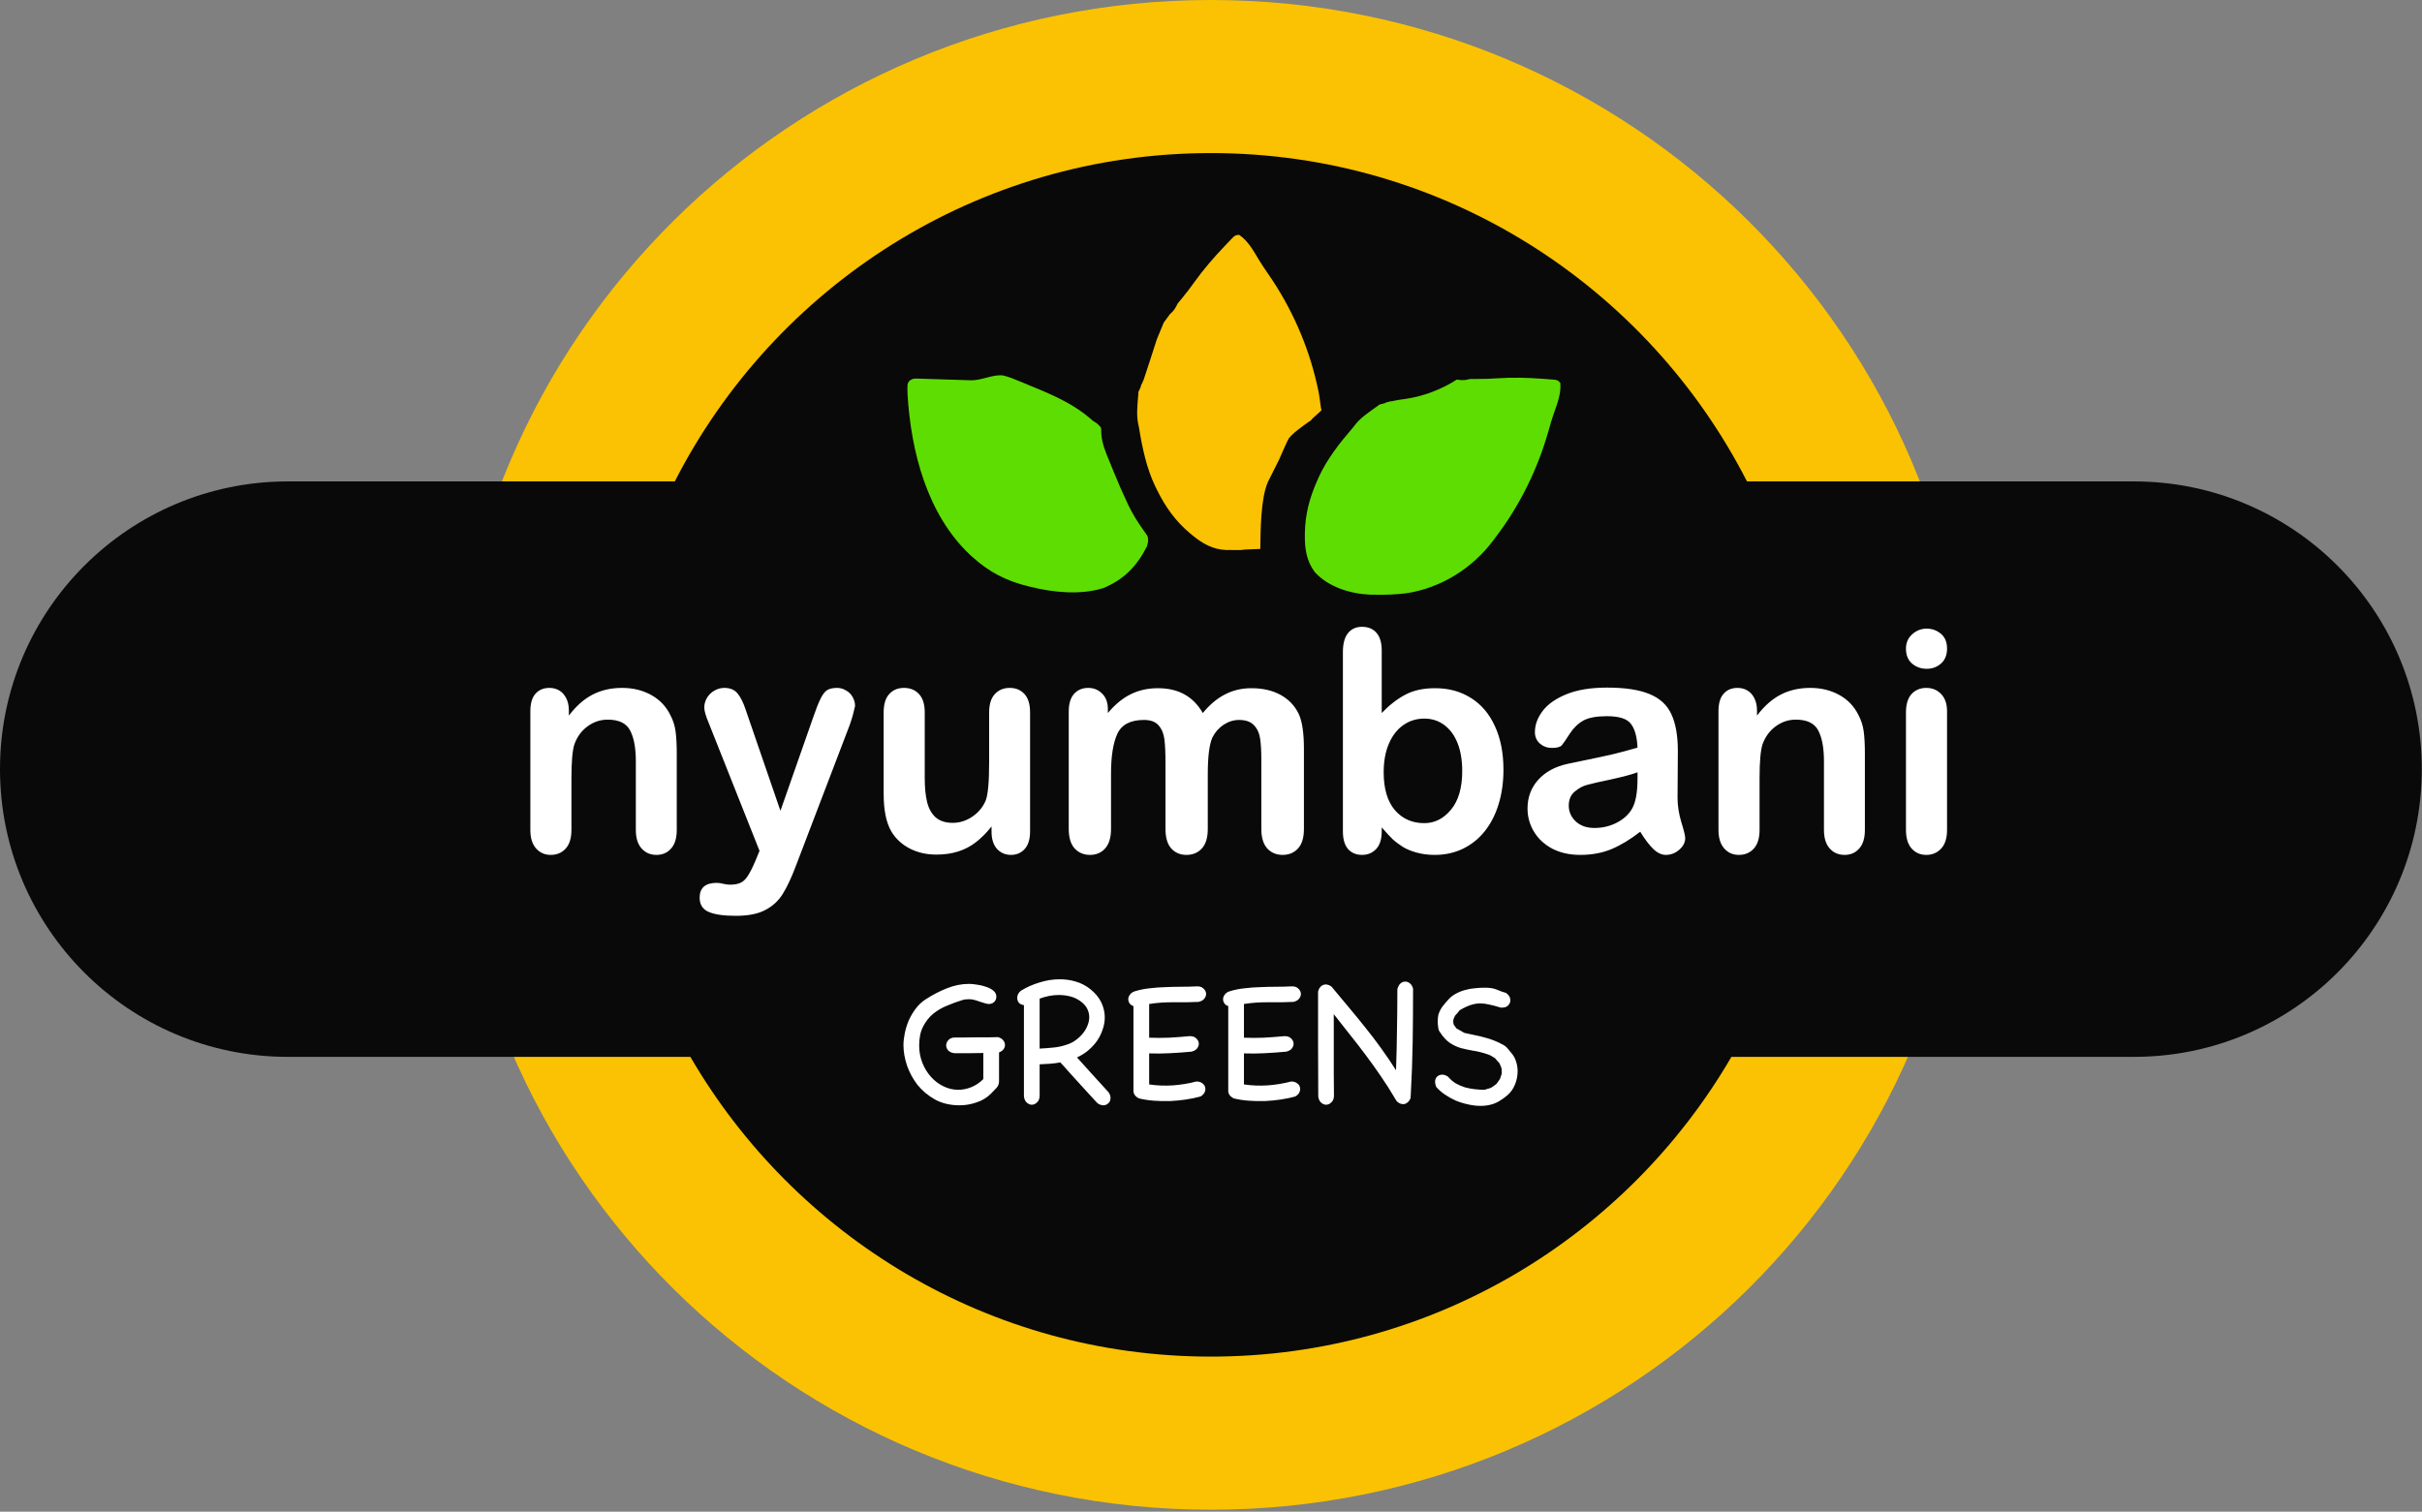
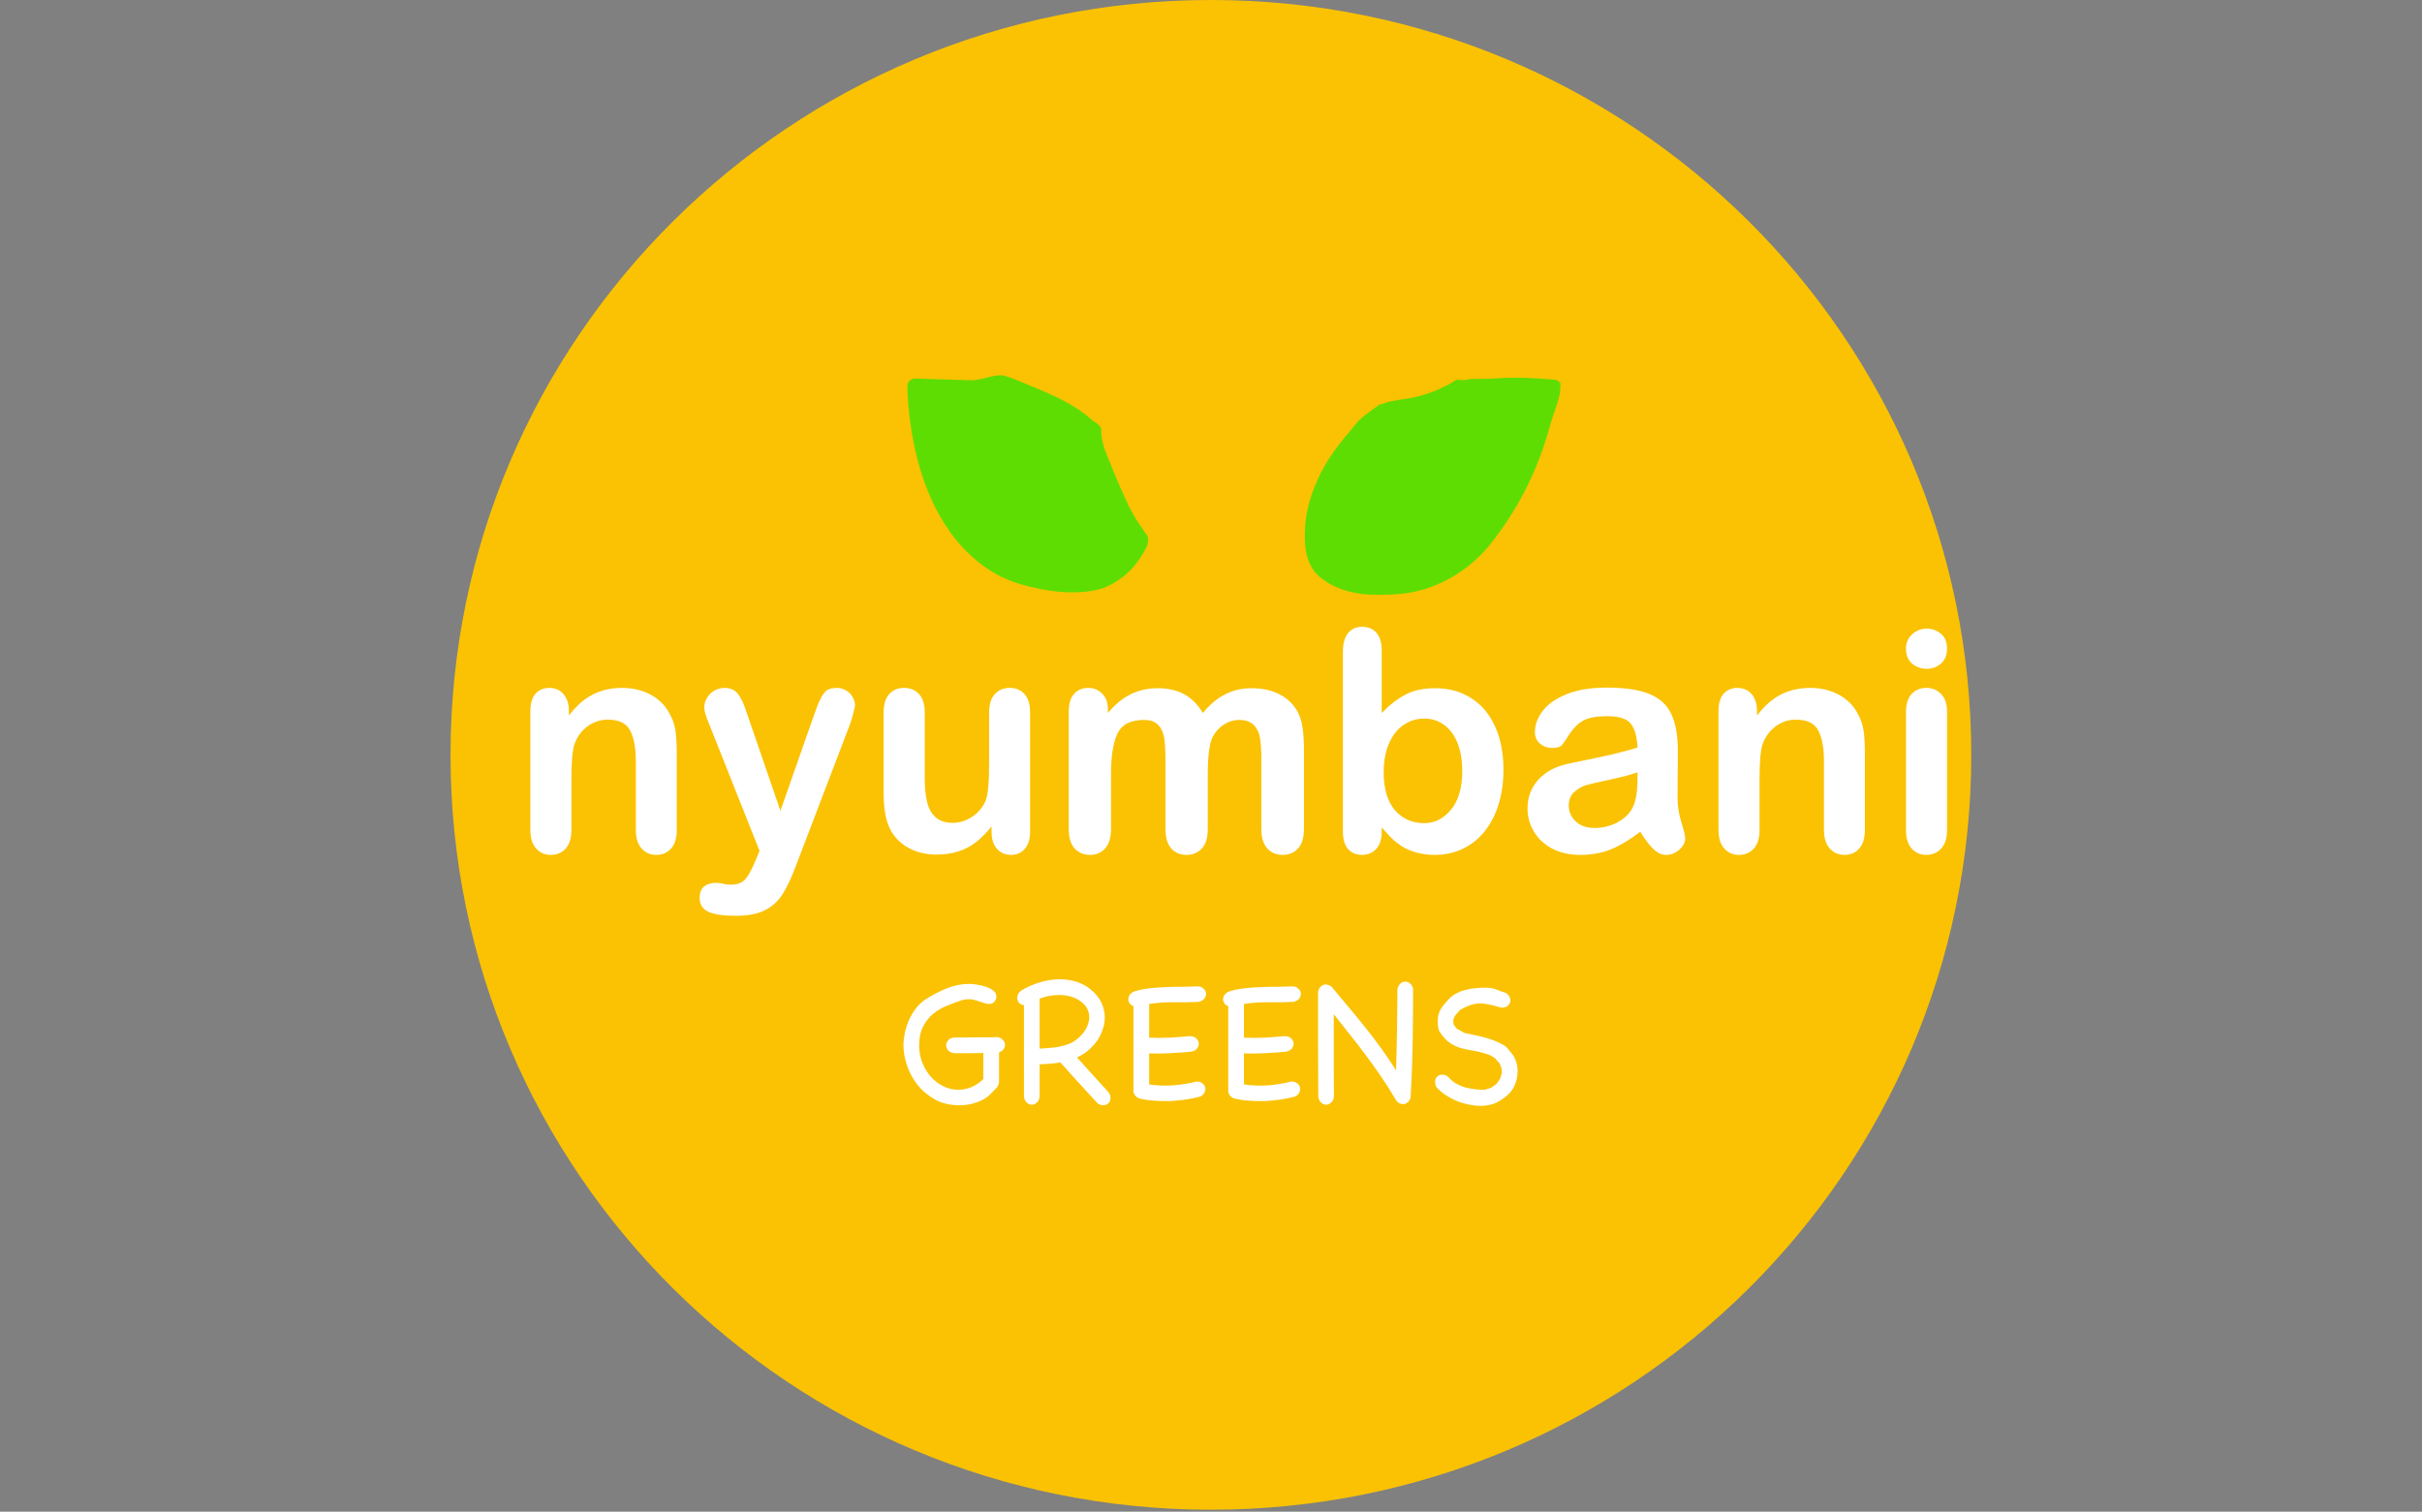
<svg xmlns="http://www.w3.org/2000/svg" width="1006" height="628" viewBox="0 0 1006 628" fill="none">
  <rect x="0" y="0" width="1006" height="628" fill="#808080" stroke="none" />
  <g clip-path="url(#clip0_31_3)">
-     <path d="M515.519 84.497C518.66 85.882 521.118 88.383 523.65 90.644C524.339 91.173 525.029 91.697 525.731 92.221C527.462 93.828 528.491 95.405 529.674 97.425C530.986 99.563 532.575 101.466 534.398 103.191C549.612 119.144 557.188 143.905 560.021 165.402C562.615 165.103 564.764 164.767 567.043 163.517C567.672 163.182 567.672 163.182 568.312 162.839C568.77 162.583 568.77 162.583 569.236 162.322V164.786C567.838 166.061 567.838 166.061 566.002 167.323C565.402 167.744 564.801 168.167 564.185 168.598C562.461 169.707 562.461 169.707 561.05 170.36C559.781 170.91 559.781 170.91 559.387 172.793H558.155C558.015 173.126 557.875 173.458 557.731 173.803C556.678 175.7 555.274 177.222 553.845 178.842C541.341 193.378 533.703 210.44 534.627 229.904C535.05 235.189 536.746 239.821 540.497 243.64C548.135 249.59 557.251 251.955 566.798 252.324C567.32 252.35 567.839 252.375 568.381 252.401C577.867 252.638 586.921 251.299 595.729 248.016C596.382 247.788 597.029 247.56 597.7 247.326C620.059 238.887 634.165 214.865 643.589 194.17C646.397 187.64 648.448 180.865 650.549 174.09C650.922 172.925 651.294 171.767 651.667 170.603C654.647 162.35 654.647 162.35 655.477 153.788C654.447 152.759 653.147 152.956 651.737 152.839C650.764 152.759 650.764 152.759 649.773 152.677C649.077 152.623 648.381 152.569 647.666 152.515C646.958 152.46 646.25 152.406 645.517 152.349C636.77 151.702 628.147 152.017 619.339 152.419C617.004 152.522 614.688 152.585 612.378 152.553V153.169C609.49 152.821 606.619 152.436 603.755 151.938V150.706C608.135 149.769 612.502 149.073 616.936 148.513C617.823 148.396 617.823 148.396 618.729 148.278C622.289 147.82 625.874 147.453 629.446 147.176C630.955 147.049 630.955 147.049 632.705 146.393C634.078 146.238 635.452 146.109 636.825 145.994C637.657 145.921 638.495 145.847 639.326 145.773C640.626 145.66 641.932 145.548 643.231 145.441C650.376 144.849 656.847 143.495 663.497 140.852C665.657 144.289 664.187 148.182 663.497 151.939C663.347 152.759 663.347 152.759 663.197 153.59C659.767 172.438 654.827 191.04 645.707 207.978C644.949 209.383 644.216 210.8 643.483 212.216C635.291 227.738 624.019 241.597 608.682 250.467C608.307 250.688 607.931 250.908 607.543 251.138C590.173 261.178 567.629 261.363 548.658 256.448C545.338 255.53 542.19 254.452 539.049 252.931C538.328 252.581 538.328 252.581 537.589 252.228C532.039 249.186 530.259 243.667 528.596 237.877C527.5 233.565 527.703 229.253 527.925 224.819C528.001 223.309 528.052 221.8 528.1 220.291C528.137 219.312 528.174 218.339 528.214 217.359C528.231 216.917 528.248 216.472 528.265 216.017C528.424 212.974 529.017 210.251 529.811 207.332C529.946 206.513 530.075 205.693 530.196 204.868C531.724 197.908 536.079 191.379 540.298 185.773C540.683 185.218 541.068 184.665 541.468 184.092C543.55 181.117 545.546 178.672 548.305 176.331C550.566 174.144 551.157 172.746 551.231 169.617C550.991 166.408 550.393 163.396 549.519 160.255C549.052 158.561 548.644 156.885 548.262 155.173C543.661 134.477 534.834 115.136 519.374 100.23C518.142 98.961 518.142 98.961 518.142 97.73H516.91C516.3 96.812 516.3 96.812 515.678 95.882C512.592 96.121 510.948 97.742 508.841 99.811C508.493 100.143 508.145 100.477 507.782 100.815C506.716 101.832 505.657 102.86 504.603 103.889C503.992 104.475 503.384 105.059 502.768 105.651C498.968 109.359 495.561 113.227 492.297 117.415C491.863 117.956 491.428 118.493 490.979 119.054C477.489 136.239 468.989 155.21 470.837 177.323C471.163 179.823 471.816 182.183 472.568 184.591C472.767 185.238 472.767 185.238 472.97 185.903C478.002 202.041 485.904 223.845 501.488 232.653C503.508 233.454 505.522 234.039 507.647 234.501C508.116 234.606 508.584 234.711 509.064 234.819C510.758 235.123 512.36 235.224 514.078 235.269C515.014 235.299 515.014 235.299 515.969 235.33C517.275 235.368 518.587 235.403 519.899 235.436C520.521 235.457 521.143 235.478 521.784 235.5C522.634 235.523 522.634 235.523 523.502 235.547C524.894 235.734 524.894 235.734 526.126 236.964C525.923 237.37 525.719 237.777 525.51 238.195C514.3 239.976 502.535 238.343 492.434 233.077C490.407 231.851 490.407 231.851 487.931 232.036C487.662 232.806 487.662 232.806 487.387 233.594C484.775 240.739 481.536 246.837 475.006 251.149C471.871 252.584 468.601 253.526 465.274 254.457C464.073 254.805 462.891 255.208 461.708 255.621C446.309 260.813 425.921 256.674 411.57 249.923C406.784 247.268 402.392 243.948 398.019 240.684C397.548 240.357 397.076 240.031 396.59 239.692C396.247 239.41 395.906 239.127 395.555 238.836V237.604C395.201 237.461 394.847 237.317 394.483 237.169C381.795 229.9 373.171 206.063 369.537 192.943C368.453 188.841 367.486 184.751 366.889 180.501C366.666 178.949 366.406 177.422 366.119 175.875C364.333 165.712 364.573 155.549 364.751 145.201C366.599 144.585 366.599 144.585 368.41 145.432C369.032 145.762 369.654 146.091 370.295 146.43C372.013 146.953 373.621 147.144 375.413 147.218C375.92 147.241 376.43 147.264 376.947 147.287C377.482 147.309 378.019 147.331 378.567 147.353C382.793 147.542 387.006 147.781 391.194 148.166C392.703 148.258 394.163 148.267 395.672 148.241C398.727 148.226 401.634 148.652 404.665 149.165C405.435 149.289 405.435 149.289 406.217 149.416C408.435 149.781 410.609 150.174 412.808 150.74V151.972L414.656 152.588C409.186 154.085 404.246 154.67 398.579 154.479C397.853 154.463 397.126 154.447 396.374 154.43C394.083 154.376 391.792 154.309 389.476 154.241C387.911 154.202 386.347 154.164 384.776 154.126C380.963 154.034 377.138 153.93 373.319 153.817C373.234 159.2 373.378 164.473 374.052 169.77C374.134 170.423 374.215 171.082 374.299 171.753C377.514 196.207 386.741 221.83 406.637 237.66C420.742 248.316 439.344 250.534 456.467 249.24C459.781 248.74 462.688 247.663 465.706 246.16C466.328 245.847 466.95 245.532 467.585 245.212C473.868 241.621 479.657 234.741 481.629 227.657C481.75 225.372 481.278 224.639 479.959 222.803C474.28 214.427 470.227 205.68 466.47 196.256C465.749 194.464 465.01 192.677 464.259 190.891C463.809 189.801 463.359 188.717 462.91 187.627C462.703 187.137 462.498 186.647 462.288 186.142C461.056 183.118 460.384 180.42 460.181 177.149L460.797 176.533C460.813 175.64 460.789 174.747 460.749 173.848C459.757 142.927 478.92 119.09 498.137 96.854C498.969 95.875 499.788 94.883 500.601 93.891C503.995 89.894 509.717 83.605 515.507 84.775L515.519 84.497Z" fill="#FBFDFE" />
    <path d="M187.125 313.6C187.125 140.404 328.527 0 502.955 0C677.387 0 818.787 140.404 818.787 313.6C818.787 486.796 677.387 627.2 502.955 627.2C328.527 627.2 187.125 486.796 187.125 313.6Z" fill="#FAC202" />
-     <path d="M502.968 63.594C405.82 63.594 321.662 119.058 280.281 200H119.562C53.546 200 0 253.515 0 319.532C0 385.548 53.546 439.063 119.562 439.063H286.75C330.048 513.506 410.644 563.59 502.968 563.59C595.293 563.59 675.857 513.506 719.157 439.063H886.377C952.387 439.063 1005.91 385.548 1005.91 319.532C1005.91 253.515 952.387 200 886.377 200H725.627C684.247 119.058 600.117 63.594 502.968 63.594Z" fill="#090909" />
    <path d="M236.286 295.219V297.282C239.286 293.323 242.556 290.427 246.098 288.594C249.681 286.719 253.786 285.782 258.411 285.782C262.911 285.782 266.931 286.761 270.473 288.719C274.015 290.677 276.661 293.448 278.411 297.032C279.536 299.115 280.265 301.365 280.598 303.782C280.931 306.198 281.098 309.282 281.098 313.032V344.782C281.098 348.198 280.306 350.782 278.723 352.532C277.181 354.282 275.161 355.157 272.661 355.157C270.119 355.157 268.056 354.261 266.473 352.469C264.89 350.677 264.098 348.115 264.098 344.782V316.344C264.098 310.719 263.306 306.427 261.723 303.469C260.181 300.469 257.077 298.969 252.411 298.969C249.369 298.969 246.598 299.886 244.098 301.719C241.598 303.511 239.765 305.99 238.598 309.157C237.765 311.698 237.348 316.448 237.348 323.407V344.782C237.348 348.24 236.536 350.844 234.911 352.594C233.327 354.302 231.265 355.157 228.723 355.157C226.265 355.157 224.244 354.261 222.661 352.469C221.077 350.677 220.286 348.115 220.286 344.782V295.469C220.286 292.219 220.994 289.802 222.411 288.219C223.827 286.594 225.765 285.782 228.223 285.782C229.723 285.782 231.077 286.136 232.286 286.844C233.494 287.552 234.452 288.615 235.161 290.032C235.911 291.448 236.286 293.177 236.286 295.219ZM313.911 357.282L315.473 353.469L294.473 300.594C293.181 297.552 292.536 295.344 292.536 293.969C292.536 292.511 292.911 291.157 293.661 289.907C294.411 288.657 295.431 287.657 296.723 286.907C298.056 286.157 299.431 285.782 300.848 285.782C303.306 285.782 305.161 286.573 306.411 288.157C307.661 289.698 308.765 291.927 309.723 294.844L324.161 336.844L337.848 297.782C338.931 294.615 339.911 292.136 340.786 290.344C341.661 288.552 342.577 287.344 343.536 286.719C344.536 286.094 345.931 285.782 347.723 285.782C349.015 285.782 350.244 286.136 351.411 286.844C352.619 287.511 353.536 288.427 354.161 289.594C354.827 290.761 355.161 291.99 355.161 293.282C354.994 294.073 354.723 295.198 354.348 296.657C353.973 298.115 353.515 299.594 352.973 301.094L330.723 359.344C328.806 364.469 326.931 368.49 325.098 371.407C323.265 374.323 320.827 376.552 317.786 378.094C314.786 379.677 310.723 380.469 305.598 380.469C300.598 380.469 296.848 379.927 294.348 378.844C291.848 377.761 290.598 375.782 290.598 372.907C290.598 370.948 291.181 369.427 292.348 368.344C293.556 367.302 295.327 366.782 297.661 366.782C298.577 366.782 299.473 366.907 300.348 367.157C301.431 367.407 302.369 367.532 303.161 367.532C305.119 367.532 306.661 367.24 307.786 366.657C308.911 366.073 309.911 365.052 310.786 363.594C311.702 362.177 312.744 360.073 313.911 357.282ZM411.848 345.532V343.344C409.806 345.927 407.661 348.094 405.411 349.844C403.161 351.594 400.702 352.886 398.036 353.719C395.369 354.594 392.327 355.032 388.911 355.032C384.786 355.032 381.077 354.177 377.786 352.469C374.536 350.761 372.015 348.407 370.223 345.407C368.098 341.782 367.036 336.573 367.036 329.782V295.969C367.036 292.552 367.806 290.011 369.348 288.344C370.89 286.636 372.931 285.782 375.473 285.782C378.056 285.782 380.14 286.636 381.723 288.344C383.306 290.052 384.098 292.594 384.098 295.969V323.282C384.098 327.24 384.431 330.573 385.098 333.282C385.765 335.948 386.952 338.052 388.661 339.594C390.411 341.094 392.765 341.844 395.723 341.844C398.598 341.844 401.306 340.99 403.848 339.282C406.39 337.573 408.244 335.344 409.411 332.594C410.369 330.177 410.848 324.886 410.848 316.719V295.969C410.848 292.594 411.64 290.052 413.223 288.344C414.806 286.636 416.869 285.782 419.411 285.782C421.952 285.782 423.994 286.636 425.536 288.344C427.077 290.011 427.848 292.552 427.848 295.969V345.407C427.848 348.657 427.098 351.094 425.598 352.719C424.14 354.344 422.244 355.157 419.911 355.157C417.577 355.157 415.64 354.323 414.098 352.657C412.598 350.948 411.848 348.573 411.848 345.532ZM501.661 321.719V344.407C501.661 347.99 500.848 350.677 499.223 352.469C497.598 354.261 495.452 355.157 492.786 355.157C490.202 355.157 488.098 354.261 486.473 352.469C484.89 350.677 484.098 347.99 484.098 344.407V317.219C484.098 312.927 483.952 309.594 483.661 307.219C483.369 304.844 482.577 302.907 481.286 301.407C479.994 299.865 477.952 299.094 475.161 299.094C469.577 299.094 465.89 301.011 464.098 304.844C462.348 308.677 461.473 314.177 461.473 321.344V344.407C461.473 347.948 460.661 350.636 459.036 352.469C457.452 354.261 455.348 355.157 452.723 355.157C450.14 355.157 448.015 354.261 446.348 352.469C444.723 350.636 443.911 347.948 443.911 344.407V295.594C443.911 292.386 444.64 289.948 446.098 288.282C447.598 286.615 449.556 285.782 451.973 285.782C454.306 285.782 456.244 286.573 457.786 288.157C459.369 289.698 460.161 291.844 460.161 294.594V296.219C463.119 292.677 466.286 290.073 469.661 288.407C473.036 286.74 476.786 285.907 480.911 285.907C485.202 285.907 488.89 286.761 491.973 288.469C495.056 290.177 497.598 292.761 499.598 296.219C502.473 292.719 505.556 290.136 508.848 288.469C512.14 286.761 515.786 285.907 519.786 285.907C524.452 285.907 528.473 286.823 531.848 288.657C535.223 290.49 537.744 293.115 539.411 296.532C540.869 299.615 541.598 304.469 541.598 311.094V344.407C541.598 347.99 540.786 350.677 539.161 352.469C537.536 354.261 535.39 355.157 532.723 355.157C530.14 355.157 528.015 354.261 526.348 352.469C524.723 350.636 523.911 347.948 523.911 344.407V315.719C523.911 312.052 523.744 309.115 523.411 306.907C523.119 304.698 522.286 302.844 520.911 301.344C519.536 299.844 517.452 299.094 514.661 299.094C512.411 299.094 510.265 299.761 508.223 301.094C506.223 302.427 504.661 304.219 503.536 306.469C502.286 309.344 501.661 314.427 501.661 321.719ZM573.911 270.157V296.219C577.119 292.886 580.39 290.344 583.723 288.594C587.056 286.802 591.181 285.907 596.098 285.907C601.765 285.907 606.723 287.261 610.973 289.969C615.265 292.636 618.577 296.532 620.911 301.657C623.286 306.74 624.473 312.782 624.473 319.782C624.473 324.948 623.806 329.698 622.473 334.032C621.181 338.323 619.286 342.052 616.786 345.219C614.286 348.386 611.244 350.844 607.661 352.594C604.119 354.302 600.202 355.157 595.911 355.157C593.286 355.157 590.806 354.844 588.473 354.219C586.181 353.594 584.223 352.782 582.598 351.782C580.973 350.74 579.577 349.677 578.411 348.594C577.286 347.511 575.786 345.886 573.911 343.719V345.407C573.911 348.615 573.14 351.052 571.598 352.719C570.056 354.344 568.098 355.157 565.723 355.157C563.306 355.157 561.369 354.344 559.911 352.719C558.494 351.052 557.786 348.615 557.786 345.407V270.907C557.786 267.448 558.473 264.844 559.848 263.094C561.265 261.302 563.223 260.407 565.723 260.407C568.348 260.407 570.369 261.261 571.786 262.969C573.202 264.636 573.911 267.032 573.911 270.157ZM574.723 320.844C574.723 327.636 576.265 332.865 579.348 336.532C582.473 340.157 586.556 341.969 591.598 341.969C595.89 341.969 599.577 340.115 602.661 336.407C605.786 332.657 607.348 327.302 607.348 320.344C607.348 315.844 606.702 311.969 605.411 308.719C604.119 305.469 602.286 302.969 599.911 301.219C597.536 299.427 594.765 298.532 591.598 298.532C588.348 298.532 585.452 299.427 582.911 301.219C580.369 302.969 578.369 305.532 576.911 308.907C575.452 312.24 574.723 316.219 574.723 320.844ZM681.286 345.532C677.161 348.74 673.161 351.157 669.286 352.782C665.452 354.365 661.14 355.157 656.348 355.157C651.973 355.157 648.119 354.302 644.786 352.594C641.494 350.844 638.952 348.49 637.161 345.532C635.369 342.573 634.473 339.365 634.473 335.907C634.473 331.24 635.952 327.261 638.911 323.969C641.869 320.677 645.931 318.469 651.098 317.344C652.181 317.094 654.869 316.532 659.161 315.657C663.452 314.782 667.119 313.99 670.161 313.282C673.244 312.532 676.577 311.636 680.161 310.594C679.952 306.094 679.036 302.802 677.411 300.719C675.827 298.594 672.515 297.532 667.473 297.532C663.14 297.532 659.869 298.136 657.661 299.344C655.494 300.552 653.619 302.365 652.036 304.782C650.494 307.198 649.39 308.802 648.723 309.594C648.098 310.344 646.723 310.719 644.598 310.719C642.681 310.719 641.015 310.115 639.598 308.907C638.223 307.657 637.536 306.073 637.536 304.157C637.536 301.157 638.598 298.24 640.723 295.407C642.848 292.573 646.161 290.24 650.661 288.407C655.161 286.573 660.765 285.657 667.473 285.657C674.973 285.657 680.869 286.552 685.161 288.344C689.452 290.094 692.473 292.886 694.223 296.719C696.015 300.552 696.911 305.636 696.911 311.969C696.911 315.969 696.89 319.365 696.848 322.157C696.848 324.948 696.827 328.052 696.786 331.469C696.786 334.677 697.306 338.032 698.348 341.532C699.431 344.99 699.973 347.219 699.973 348.219C699.973 349.969 699.14 351.573 697.473 353.032C695.848 354.448 693.994 355.157 691.911 355.157C690.161 355.157 688.431 354.344 686.723 352.719C685.015 351.052 683.202 348.657 681.286 345.532ZM680.161 320.844C677.661 321.761 674.015 322.74 669.223 323.782C664.473 324.782 661.181 325.532 659.348 326.032C657.515 326.49 655.765 327.427 654.098 328.844C652.431 330.219 651.598 332.157 651.598 334.657C651.598 337.24 652.577 339.448 654.536 341.282C656.494 343.073 659.056 343.969 662.223 343.969C665.598 343.969 668.702 343.24 671.536 341.782C674.411 340.282 676.515 338.365 677.848 336.032C679.39 333.448 680.161 329.198 680.161 323.282V320.844ZM729.786 295.219V297.282C732.786 293.323 736.056 290.427 739.598 288.594C743.181 286.719 747.286 285.782 751.911 285.782C756.411 285.782 760.431 286.761 763.973 288.719C767.515 290.677 770.161 293.448 771.911 297.032C773.036 299.115 773.765 301.365 774.098 303.782C774.431 306.198 774.598 309.282 774.598 313.032V344.782C774.598 348.198 773.806 350.782 772.223 352.532C770.681 354.282 768.661 355.157 766.161 355.157C763.619 355.157 761.556 354.261 759.973 352.469C758.39 350.677 757.598 348.115 757.598 344.782V316.344C757.598 310.719 756.806 306.427 755.223 303.469C753.681 300.469 750.577 298.969 745.911 298.969C742.869 298.969 740.098 299.886 737.598 301.719C735.098 303.511 733.265 305.99 732.098 309.157C731.265 311.698 730.848 316.448 730.848 323.407V344.782C730.848 348.24 730.036 350.844 728.411 352.594C726.827 354.302 724.765 355.157 722.223 355.157C719.765 355.157 717.744 354.261 716.161 352.469C714.577 350.677 713.786 348.115 713.786 344.782V295.469C713.786 292.219 714.494 289.802 715.911 288.219C717.327 286.594 719.265 285.782 721.723 285.782C723.223 285.782 724.577 286.136 725.786 286.844C726.994 287.552 727.952 288.615 728.661 290.032C729.411 291.448 729.786 293.177 729.786 295.219ZM808.723 295.469V344.782C808.723 348.198 807.911 350.782 806.286 352.532C804.661 354.282 802.598 355.157 800.098 355.157C797.598 355.157 795.556 354.261 793.973 352.469C792.431 350.677 791.661 348.115 791.661 344.782V295.969C791.661 292.594 792.431 290.052 793.973 288.344C795.556 286.636 797.598 285.782 800.098 285.782C802.598 285.782 804.661 286.636 806.286 288.344C807.911 290.052 808.723 292.427 808.723 295.469ZM800.286 277.844C797.911 277.844 795.869 277.115 794.161 275.657C792.494 274.198 791.661 272.136 791.661 269.469C791.661 267.052 792.515 265.073 794.223 263.532C795.973 261.948 797.994 261.157 800.286 261.157C802.494 261.157 804.452 261.865 806.161 263.282C807.869 264.698 808.723 266.761 808.723 269.469C808.723 272.094 807.89 274.157 806.223 275.657C804.556 277.115 802.577 277.844 800.286 277.844Z" fill="white" />
    <path d="M414.484 430.863C415.492 431.128 416.234 431.579 416.712 432.215C417.189 432.798 417.428 433.435 417.428 434.124C417.428 434.761 417.216 435.371 416.791 435.954C416.367 436.485 415.757 436.909 414.961 437.227V449.161C414.961 450.328 414.564 451.309 413.768 452.105C413.026 452.9 412.31 453.643 411.62 454.332C409.923 456.029 407.907 457.249 405.574 457.992C403.293 458.787 400.959 459.185 398.573 459.185C394.701 459.185 391.306 458.39 388.389 456.798C385.472 455.154 383.032 453.112 381.07 450.672C379.16 448.18 377.702 445.475 376.694 442.558C375.739 439.64 375.262 436.856 375.262 434.204C375.262 432.666 375.448 430.995 375.819 429.192C376.19 427.389 376.747 425.612 377.49 423.861C378.285 422.111 379.266 420.467 380.433 418.929C381.6 417.391 382.979 416.118 384.57 415.11C387.434 413.254 390.352 411.742 393.322 410.575C396.345 409.355 399.421 408.745 402.55 408.745C403.452 408.745 404.539 408.851 405.812 409.064C407.085 409.223 408.305 409.514 409.472 409.939C410.692 410.31 411.726 410.84 412.575 411.53C413.423 412.219 413.848 413.068 413.848 414.076C413.848 414.924 413.556 415.64 412.973 416.224C412.389 416.807 411.647 417.099 410.745 417.099C410.268 417.099 409.711 416.993 409.074 416.781C408.438 416.569 407.748 416.356 407.006 416.144C406.316 415.879 405.574 415.64 404.778 415.428C404.036 415.216 403.293 415.11 402.55 415.11C402.02 415.11 401.516 415.137 401.039 415.19C400.561 415.243 400.084 415.349 399.607 415.508C397.538 416.144 395.443 416.913 393.322 417.815C391.2 418.664 389.264 419.804 387.514 421.236C385.817 422.668 384.438 424.445 383.377 426.566C382.316 428.635 381.786 431.234 381.786 434.363C381.786 436.909 382.237 439.322 383.138 441.603C384.04 443.83 385.233 445.766 386.718 447.411C388.203 449.055 389.927 450.354 391.89 451.309C393.852 452.264 395.894 452.741 398.016 452.741C399.872 452.741 401.702 452.37 403.505 451.627C405.308 450.885 406.953 449.771 408.438 448.286V437.466C406.422 437.519 404.407 437.545 402.391 437.545C400.429 437.545 398.44 437.545 396.424 437.545C395.258 437.386 394.382 436.989 393.799 436.352C393.269 435.716 393.003 435.026 393.003 434.284C393.003 433.541 393.295 432.825 393.879 432.135C394.515 431.393 395.443 431.022 396.663 431.022C397.194 431.022 398.307 431.022 400.005 431.022C401.755 430.969 403.611 430.942 405.574 430.942C407.536 430.942 409.366 430.942 411.063 430.942C412.813 430.889 413.954 430.863 414.484 430.863ZM431.826 455.287C431.773 456.507 431.402 457.408 430.712 457.992C430.076 458.628 429.36 458.947 428.564 458.947C427.821 458.947 427.132 458.655 426.496 458.071C425.859 457.541 425.461 456.692 425.302 455.526V417.576C424.454 417.47 423.764 417.152 423.234 416.622C422.756 416.038 422.518 415.349 422.518 414.553C422.518 414.076 422.624 413.572 422.836 413.042C423.101 412.511 423.499 412.034 424.029 411.609C426.31 410.177 428.856 409.037 431.667 408.189C434.478 407.287 437.315 406.836 440.18 406.836C442.513 406.836 444.741 407.154 446.862 407.791C449.037 408.427 451.026 409.461 452.829 410.893C454.951 412.591 456.489 414.447 457.444 416.463C458.398 418.478 458.876 420.547 458.876 422.668C458.876 424.365 458.584 426.036 458.001 427.68C457.47 429.324 456.701 430.889 455.693 432.374C454.686 433.806 453.466 435.132 452.034 436.352C450.655 437.519 449.09 438.5 447.34 439.296C449.355 441.576 451.53 443.99 453.863 446.535C456.197 449.081 458.372 451.468 460.387 453.696C460.971 454.438 461.262 455.26 461.262 456.162C461.262 457.064 460.971 457.78 460.387 458.31C459.804 458.893 459.088 459.185 458.239 459.185C457.815 459.185 457.338 459.079 456.807 458.867C456.33 458.708 455.879 458.39 455.455 457.912C455.136 457.541 454.58 456.931 453.784 456.082C452.988 455.181 452.087 454.2 451.079 453.139C450.071 452.025 449.01 450.858 447.897 449.638C446.783 448.365 445.722 447.198 444.714 446.138C443.76 445.024 442.884 444.043 442.089 443.194C441.293 442.345 440.736 441.735 440.418 441.364C438.986 441.629 437.554 441.815 436.122 441.921C434.69 442.027 433.258 442.107 431.826 442.16V455.287ZM448.613 415.826C447.34 414.924 445.934 414.288 444.396 413.917C442.911 413.545 441.373 413.36 439.782 413.36C438.403 413.36 437.05 413.492 435.724 413.758C434.398 414.023 433.099 414.394 431.826 414.871V435.636C433.841 435.53 435.857 435.371 437.872 435.159C439.888 434.947 441.877 434.469 443.839 433.727C445.006 433.302 446.093 432.692 447.101 431.897C448.162 431.101 449.09 430.2 449.886 429.192C450.681 428.184 451.291 427.123 451.715 426.009C452.193 424.843 452.431 423.702 452.431 422.589C452.431 421.369 452.14 420.175 451.556 419.008C450.973 417.842 449.992 416.781 448.613 415.826ZM496.804 449.32C497.812 449.267 498.634 449.479 499.271 449.956C499.96 450.381 500.384 450.938 500.543 451.627C500.756 452.264 500.703 452.953 500.384 453.696C500.119 454.385 499.536 454.995 498.634 455.526C496.725 456.056 494.683 456.48 492.508 456.798C490.334 457.117 488.132 457.329 485.905 457.435C483.677 457.488 481.476 457.435 479.301 457.276C477.127 457.117 475.058 456.798 473.096 456.321C472.247 455.897 471.637 455.393 471.266 454.809C470.895 454.173 470.736 453.563 470.789 452.98V452.9V417.974C470.099 417.762 469.569 417.391 469.198 416.86C468.826 416.33 468.641 415.747 468.641 415.11C468.641 414.474 468.853 413.864 469.277 413.28C469.701 412.644 470.364 412.166 471.266 411.848C473.335 411.212 475.43 410.787 477.551 410.575C479.726 410.31 481.9 410.151 484.075 410.098C486.25 409.992 488.424 409.939 490.599 409.939C492.773 409.939 494.921 409.886 497.043 409.78C498.21 409.727 499.111 409.992 499.748 410.575C500.437 411.159 500.835 411.822 500.941 412.564C501.047 413.307 500.835 414.049 500.305 414.792C499.827 415.481 499.005 415.959 497.838 416.224C494.656 416.383 491.262 416.436 487.655 416.383C484.101 416.33 480.654 416.569 477.313 417.099V431.101C480.071 431.207 482.829 431.207 485.587 431.101C488.398 430.942 491.209 430.73 494.02 430.465C495.187 430.412 496.088 430.677 496.725 431.26C497.414 431.844 497.812 432.507 497.918 433.249C498.024 433.992 497.812 434.734 497.282 435.477C496.804 436.166 495.982 436.644 494.815 436.909C491.898 437.174 488.955 437.386 485.984 437.545C483.067 437.705 480.177 437.731 477.313 437.625V450.513C480.495 450.991 483.783 451.123 487.178 450.911C490.625 450.646 493.834 450.116 496.804 449.32ZM536.179 449.32C537.187 449.267 538.009 449.479 538.646 449.956C539.335 450.381 539.759 450.938 539.918 451.627C540.131 452.264 540.078 452.953 539.759 453.696C539.494 454.385 538.911 454.995 538.009 455.526C536.1 456.056 534.058 456.48 531.883 456.798C529.709 457.117 527.507 457.329 525.28 457.435C523.052 457.488 520.851 457.435 518.676 457.276C516.502 457.117 514.433 456.798 512.471 456.321C511.622 455.897 511.012 455.393 510.641 454.809C510.27 454.173 510.111 453.563 510.164 452.98V452.9V417.974C509.474 417.762 508.944 417.391 508.573 416.86C508.201 416.33 508.016 415.747 508.016 415.11C508.016 414.474 508.228 413.864 508.652 413.28C509.076 412.644 509.739 412.166 510.641 411.848C512.71 411.212 514.805 410.787 516.926 410.575C519.101 410.31 521.275 410.151 523.45 410.098C525.625 409.992 527.799 409.939 529.974 409.939C532.148 409.939 534.296 409.886 536.418 409.78C537.585 409.727 538.486 409.992 539.123 410.575C539.812 411.159 540.21 411.822 540.316 412.564C540.422 413.307 540.21 414.049 539.68 414.792C539.202 415.481 538.38 415.959 537.213 416.224C534.031 416.383 530.637 416.436 527.03 416.383C523.476 416.33 520.029 416.569 516.688 417.099V431.101C519.446 431.207 522.204 431.207 524.962 431.101C527.773 430.942 530.584 430.73 533.395 430.465C534.562 430.412 535.463 430.677 536.1 431.26C536.789 431.844 537.187 432.507 537.293 433.249C537.399 433.992 537.187 434.734 536.657 435.477C536.179 436.166 535.357 436.644 534.19 436.909C531.273 437.174 528.33 437.386 525.359 437.545C522.442 437.705 519.552 437.731 516.688 437.625V450.513C519.87 450.991 523.158 451.123 526.553 450.911C530 450.646 533.209 450.116 536.179 449.32ZM580.407 410.973C580.672 409.912 581.097 409.117 581.68 408.586C582.264 408.056 582.927 407.791 583.669 407.791C584.359 407.791 584.995 408.029 585.579 408.507C586.215 408.984 586.666 409.727 586.931 410.734C586.931 418.319 586.878 425.665 586.772 432.772C586.666 439.879 586.401 447.225 585.976 454.809C585.976 454.809 586.003 454.836 586.056 454.889H585.976C585.923 455.154 585.897 455.393 585.897 455.605C585.897 455.764 585.897 455.95 585.897 456.162C585.579 457.011 585.128 457.647 584.544 458.071C584.014 458.496 583.43 458.708 582.794 458.708C581.839 458.708 580.938 458.284 580.089 457.435C579.983 457.223 579.877 457.037 579.771 456.878C579.665 456.719 579.559 456.56 579.453 456.401H579.373V456.242C577.464 453.006 575.501 449.93 573.486 447.013C571.47 444.043 569.402 441.152 567.28 438.341C565.159 435.477 562.984 432.666 560.756 429.908C558.582 427.097 556.328 424.233 553.994 421.316C553.994 424.127 553.994 426.858 553.994 429.51C553.994 432.109 553.994 434.761 553.994 437.466C553.994 440.118 553.994 442.902 553.994 445.819C554.047 448.737 554.074 451.892 554.074 455.287C554.021 456.507 553.649 457.408 552.96 457.992C552.323 458.628 551.607 458.947 550.812 458.947C550.069 458.947 549.38 458.655 548.743 458.071C548.107 457.541 547.709 456.692 547.55 455.526C547.55 448.365 547.523 441.126 547.47 433.806C547.47 426.434 547.47 419.168 547.47 412.007C547.682 411.053 548.08 410.31 548.664 409.78C549.247 409.249 549.91 408.984 550.653 408.984C551.395 408.984 552.191 409.276 553.039 409.859C555.479 412.776 557.866 415.64 560.2 418.451C562.533 421.209 564.814 423.994 567.042 426.805C569.322 429.616 571.523 432.507 573.645 435.477C575.766 438.394 577.835 441.444 579.85 444.626C580.063 438.792 580.195 433.196 580.248 427.839C580.354 422.482 580.407 416.86 580.407 410.973ZM596.55 451.548C596.232 450.805 596.073 450.116 596.073 449.479C596.073 448.577 596.338 447.861 596.868 447.331C597.452 446.748 598.168 446.456 599.016 446.456C599.865 446.456 600.687 446.748 601.483 447.331C602.384 448.392 603.419 449.293 604.585 450.036C605.805 450.726 607.078 451.282 608.404 451.707C609.783 452.078 611.162 452.343 612.541 452.502C613.973 452.661 615.352 452.741 616.678 452.741C617.58 452.423 618.19 452.237 618.508 452.184C618.879 452.078 619.171 451.972 619.383 451.866C619.595 451.76 619.834 451.601 620.099 451.389C620.364 451.176 620.868 450.805 621.611 450.275C621.876 449.903 622.115 449.559 622.327 449.24C622.539 448.922 622.778 448.577 623.043 448.206L623.759 446.058C623.759 445.687 623.759 445.342 623.759 445.024C623.759 444.653 623.732 444.255 623.679 443.83C623.573 443.459 623.441 443.114 623.282 442.796C623.122 442.425 622.963 442.054 622.804 441.682C622.486 441.311 622.168 440.966 621.85 440.648C621.584 440.33 621.293 439.985 620.974 439.614C620.497 439.349 620.02 439.057 619.542 438.739C619.065 438.421 618.535 438.182 617.951 438.023C615.777 437.28 613.761 436.776 611.905 436.511C610.101 436.193 608.378 435.822 606.734 435.397C605.142 434.92 603.631 434.204 602.199 433.249C600.767 432.295 599.361 430.756 597.982 428.635C597.717 428.211 597.558 427.892 597.505 427.68C597.452 427.468 597.399 427.097 597.346 426.566C597.293 426.142 597.24 425.744 597.187 425.373C597.187 424.949 597.187 424.551 597.187 424.18C597.187 423.225 597.266 422.376 597.425 421.634C597.637 420.891 597.929 420.175 598.3 419.486C598.672 418.796 599.149 418.107 599.732 417.417C600.316 416.675 601.005 415.879 601.801 415.03C602.703 414.076 603.737 413.307 604.904 412.723C606.071 412.087 607.29 411.609 608.563 411.291C609.836 410.92 611.136 410.681 612.462 410.575C613.841 410.416 615.167 410.337 616.44 410.337C616.864 410.337 617.235 410.337 617.553 410.337C617.925 410.337 618.296 410.363 618.667 410.416C619.887 410.522 621.027 410.814 622.088 411.291C623.202 411.769 624.342 412.166 625.509 412.485C626.729 413.333 627.339 414.368 627.339 415.587C627.339 416.383 627.021 417.099 626.384 417.735C625.801 418.319 624.952 418.611 623.838 418.611C623.732 418.611 623.6 418.611 623.441 418.611C623.335 418.558 623.229 418.531 623.122 418.531C621.425 418.001 619.914 417.603 618.588 417.338C617.315 417.019 616.068 416.86 614.848 416.86C613.575 416.86 612.276 417.072 610.95 417.497C609.624 417.921 608.086 418.637 606.336 419.645C606.017 420.069 605.699 420.467 605.381 420.838C605.063 421.156 604.745 421.501 604.426 421.872C604.267 422.191 604.108 422.509 603.949 422.827C603.843 423.145 603.737 423.464 603.631 423.782C603.631 424.1 603.631 424.418 603.631 424.737C603.684 425.055 603.737 425.347 603.79 425.612C604.002 425.877 604.188 426.142 604.347 426.407C604.506 426.672 604.692 426.938 604.904 427.203L608.245 429.112C609.836 429.484 611.321 429.802 612.7 430.067C614.079 430.332 615.405 430.65 616.678 431.022C617.951 431.34 619.198 431.738 620.417 432.215C621.69 432.692 623.043 433.329 624.475 434.124C625.217 434.549 625.854 435.106 626.384 435.795C626.915 436.432 627.419 437.042 627.896 437.625C628.745 438.633 629.354 439.773 629.726 441.046C630.15 442.319 630.362 443.645 630.362 445.024C630.362 446.933 629.991 448.79 629.248 450.593C628.506 452.396 627.445 453.881 626.066 455.048C625.589 455.472 625.085 455.87 624.555 456.242C624.077 456.56 623.6 456.878 623.122 457.196C622.009 457.939 620.762 458.496 619.383 458.867C618.004 459.238 616.546 459.424 615.008 459.424C613.257 459.424 611.48 459.212 609.677 458.787C607.927 458.416 606.23 457.886 604.585 457.196C602.941 456.454 601.43 455.605 600.051 454.65C598.672 453.696 597.505 452.661 596.55 451.548Z" fill="white" />
    <path d="M416.707 156.013C419.008 156.537 421.14 157.427 423.329 158.336C423.82 158.538 424.311 158.741 424.817 158.948C425.816 159.361 426.815 159.778 427.814 160.199C429.071 160.729 430.334 161.249 431.596 161.765C439.061 164.88 446.637 168.5 452.811 173.832C453.877 174.803 453.877 174.803 454.989 175.482C455.926 176.094 455.926 176.094 457.295 177.603C457.422 178.765 457.422 178.765 457.431 180.185C457.739 184.478 459.373 188.155 461.012 192.139C461.535 193.397 462.045 194.665 462.555 195.928C464.295 200.21 466.136 204.459 468.095 208.612C468.275 208.999 468.456 209.386 468.642 209.785C470.427 213.545 472.621 217.025 475.04 220.392C475.434 220.97 475.434 220.97 475.837 221.559C476.184 222.042 476.184 222.042 476.538 222.536C477.178 224.203 476.858 225.286 476.398 226.998C472.206 235.248 466.801 240.804 458.214 244.34C448.841 247.242 437.561 246.17 428.132 243.814C427.548 243.674 427.548 243.674 426.948 243.531C418.08 241.376 410.784 237.638 403.993 231.464C403.645 231.155 403.297 230.847 402.938 230.527C385.034 213.69 378.356 187.368 376.953 163.74C376.834 159.435 376.834 159.435 377.755 158.195C379.102 157.162 379.882 157.246 381.566 157.302C382.138 157.317 382.711 157.332 383.3 157.348C383.918 157.372 384.535 157.397 385.169 157.422C385.803 157.439 386.443 157.457 387.094 157.475C389.131 157.531 391.169 157.599 393.212 157.67C395.243 157.737 397.269 157.801 399.329 157.858C400.592 157.894 401.855 157.936 403.117 157.983C407.922 158.122 412.546 155.34 416.812 156.013H416.707Z" fill="#5EDD03" />
    <path d="M631.286 156.921C628.155 156.876 625.021 156.944 621.837 157.161C619.107 157.358 616.433 157.459 613.709 157.434C612.681 157.413 611.659 157.409 610.632 157.434C609.294 157.794 608.388 157.974 606.986 157.912C606.45 157.854 605.935 157.798 605.414 157.741C605.302 157.73 605.191 157.719 605.079 157.707C598.66 161.784 591.465 164.585 583.906 165.7C579.453 166.2 577.125 167.054 577.751 166.674C578.185 166.41 576.225 167.235 576.648 166.981C576.974 166.78 575.26 167.418 575.577 167.22C575.759 167.592 572.491 167.97 572.667 168.33C571.634 169.036 570.618 169.762 569.607 170.5C569.039 170.926 568.486 171.332 567.934 171.746C566.179 173.047 564.714 174.275 563.285 175.948C562.841 176.516 562.394 177.07 561.964 177.622C556.451 184.016 551.219 190.629 547.681 198.39C547.436 198.953 547.198 199.5 546.962 200.047C543.906 206.988 542.132 213.714 541.995 221.311C541.992 221.802 541.981 222.285 541.978 222.762C541.941 228.173 542.781 233.274 546.126 237.69C551.745 243.882 560.893 246.679 568.921 247.032C569.467 247.041 569.995 247.04 570.527 247.049C575.022 247.186 579.453 247.002 583.906 246.503C598.356 244.371 611.518 236.228 620.348 224.368C620.691 223.909 621.022 223.466 621.352 223.018C631.253 210.011 638.741 194.821 643.194 178.971C643.825 176.692 644.48 174.455 645.234 172.242C646.685 168.033 648.519 163.632 648.094 159.073C647.024 157.981 647.017 157.983 645.786 157.758C645.267 157.717 644.772 157.679 644.264 157.639C643.686 157.591 643.12 157.548 642.558 157.502C641.937 157.458 641.335 157.408 640.735 157.366C637.551 157.126 634.417 156.967 631.286 156.921Z" fill="#5EDD03" />
    <path d="M514.686 97.562C513.141 97.715 513.161 97.729 512.186 98.562C511.816 98.948 511.453 99.31 511.092 99.687C510.679 100.115 510.274 100.552 509.873 100.968C509.435 101.432 509.015 101.864 508.592 102.312C506.335 104.685 504.164 107.077 502.092 109.531C500.02 111.984 498.026 114.493 496.123 117.156C494.501 119.446 492.852 121.637 491.061 123.781C490.376 124.582 489.71 125.388 489.061 126.218C488.47 127.509 488.021 128.365 487.061 129.437C486.667 129.824 486.288 130.184 485.904 130.562C485.823 130.643 483.464 133.91 483.383 133.991C482.074 137.067 480.492 140.977 480.492 140.977C480.492 140.977 474.73 158.926 474.842 158.187C474.919 157.676 474.295 159.746 474.373 159.25C474.429 158.863 473.789 160.627 473.842 160.25C474.249 160.342 472.447 163.191 472.842 163.281C472.718 164.549 472.614 165.821 472.529 167.093C472.492 167.815 472.441 168.517 472.404 169.218C472.273 171.439 472.285 173.364 472.654 175.562C472.807 176.276 472.943 176.994 473.092 177.687C474.473 186.131 476.209 194.501 479.936 202.25C480.213 202.803 480.477 203.339 480.748 203.875C484.151 210.719 488.219 216.396 494.029 221.343C494.409 221.659 494.786 221.975 495.154 222.281C499.332 225.757 503.831 228.339 509.436 228.5C511.002 228.405 515.298 228.722 516.826 228.314C516.827 228.272 523.467 228.092 523.467 228.049C523.604 220.452 523.591 207.128 526.647 200.187C526.883 199.641 530.995 191.599 531.24 191.036C531.24 191.036 534.898 182.63 535.342 182.062C536.771 180.39 538.243 179.175 539.998 177.875C540.549 177.46 541.087 177.051 541.654 176.625C542.666 175.887 543.684 175.173 544.717 174.468C544.54 174.108 549.107 170.604 548.925 170.232C548.608 170.429 548.272 165.061 547.342 161.156C547.208 160.592 547.1 160.046 546.967 159.5C543.304 143.363 536.38 127.751 526.967 114.125C525.608 112.172 524.289 110.227 523.061 108.218C520.736 104.388 518.502 100.128 514.686 97.562Z" fill="#FAC202" />
  </g>
  <defs>
    <clipPath id="clip0_31_3">
      <rect width="1005.91" height="627.199" fill="white" />
    </clipPath>
  </defs>
</svg>